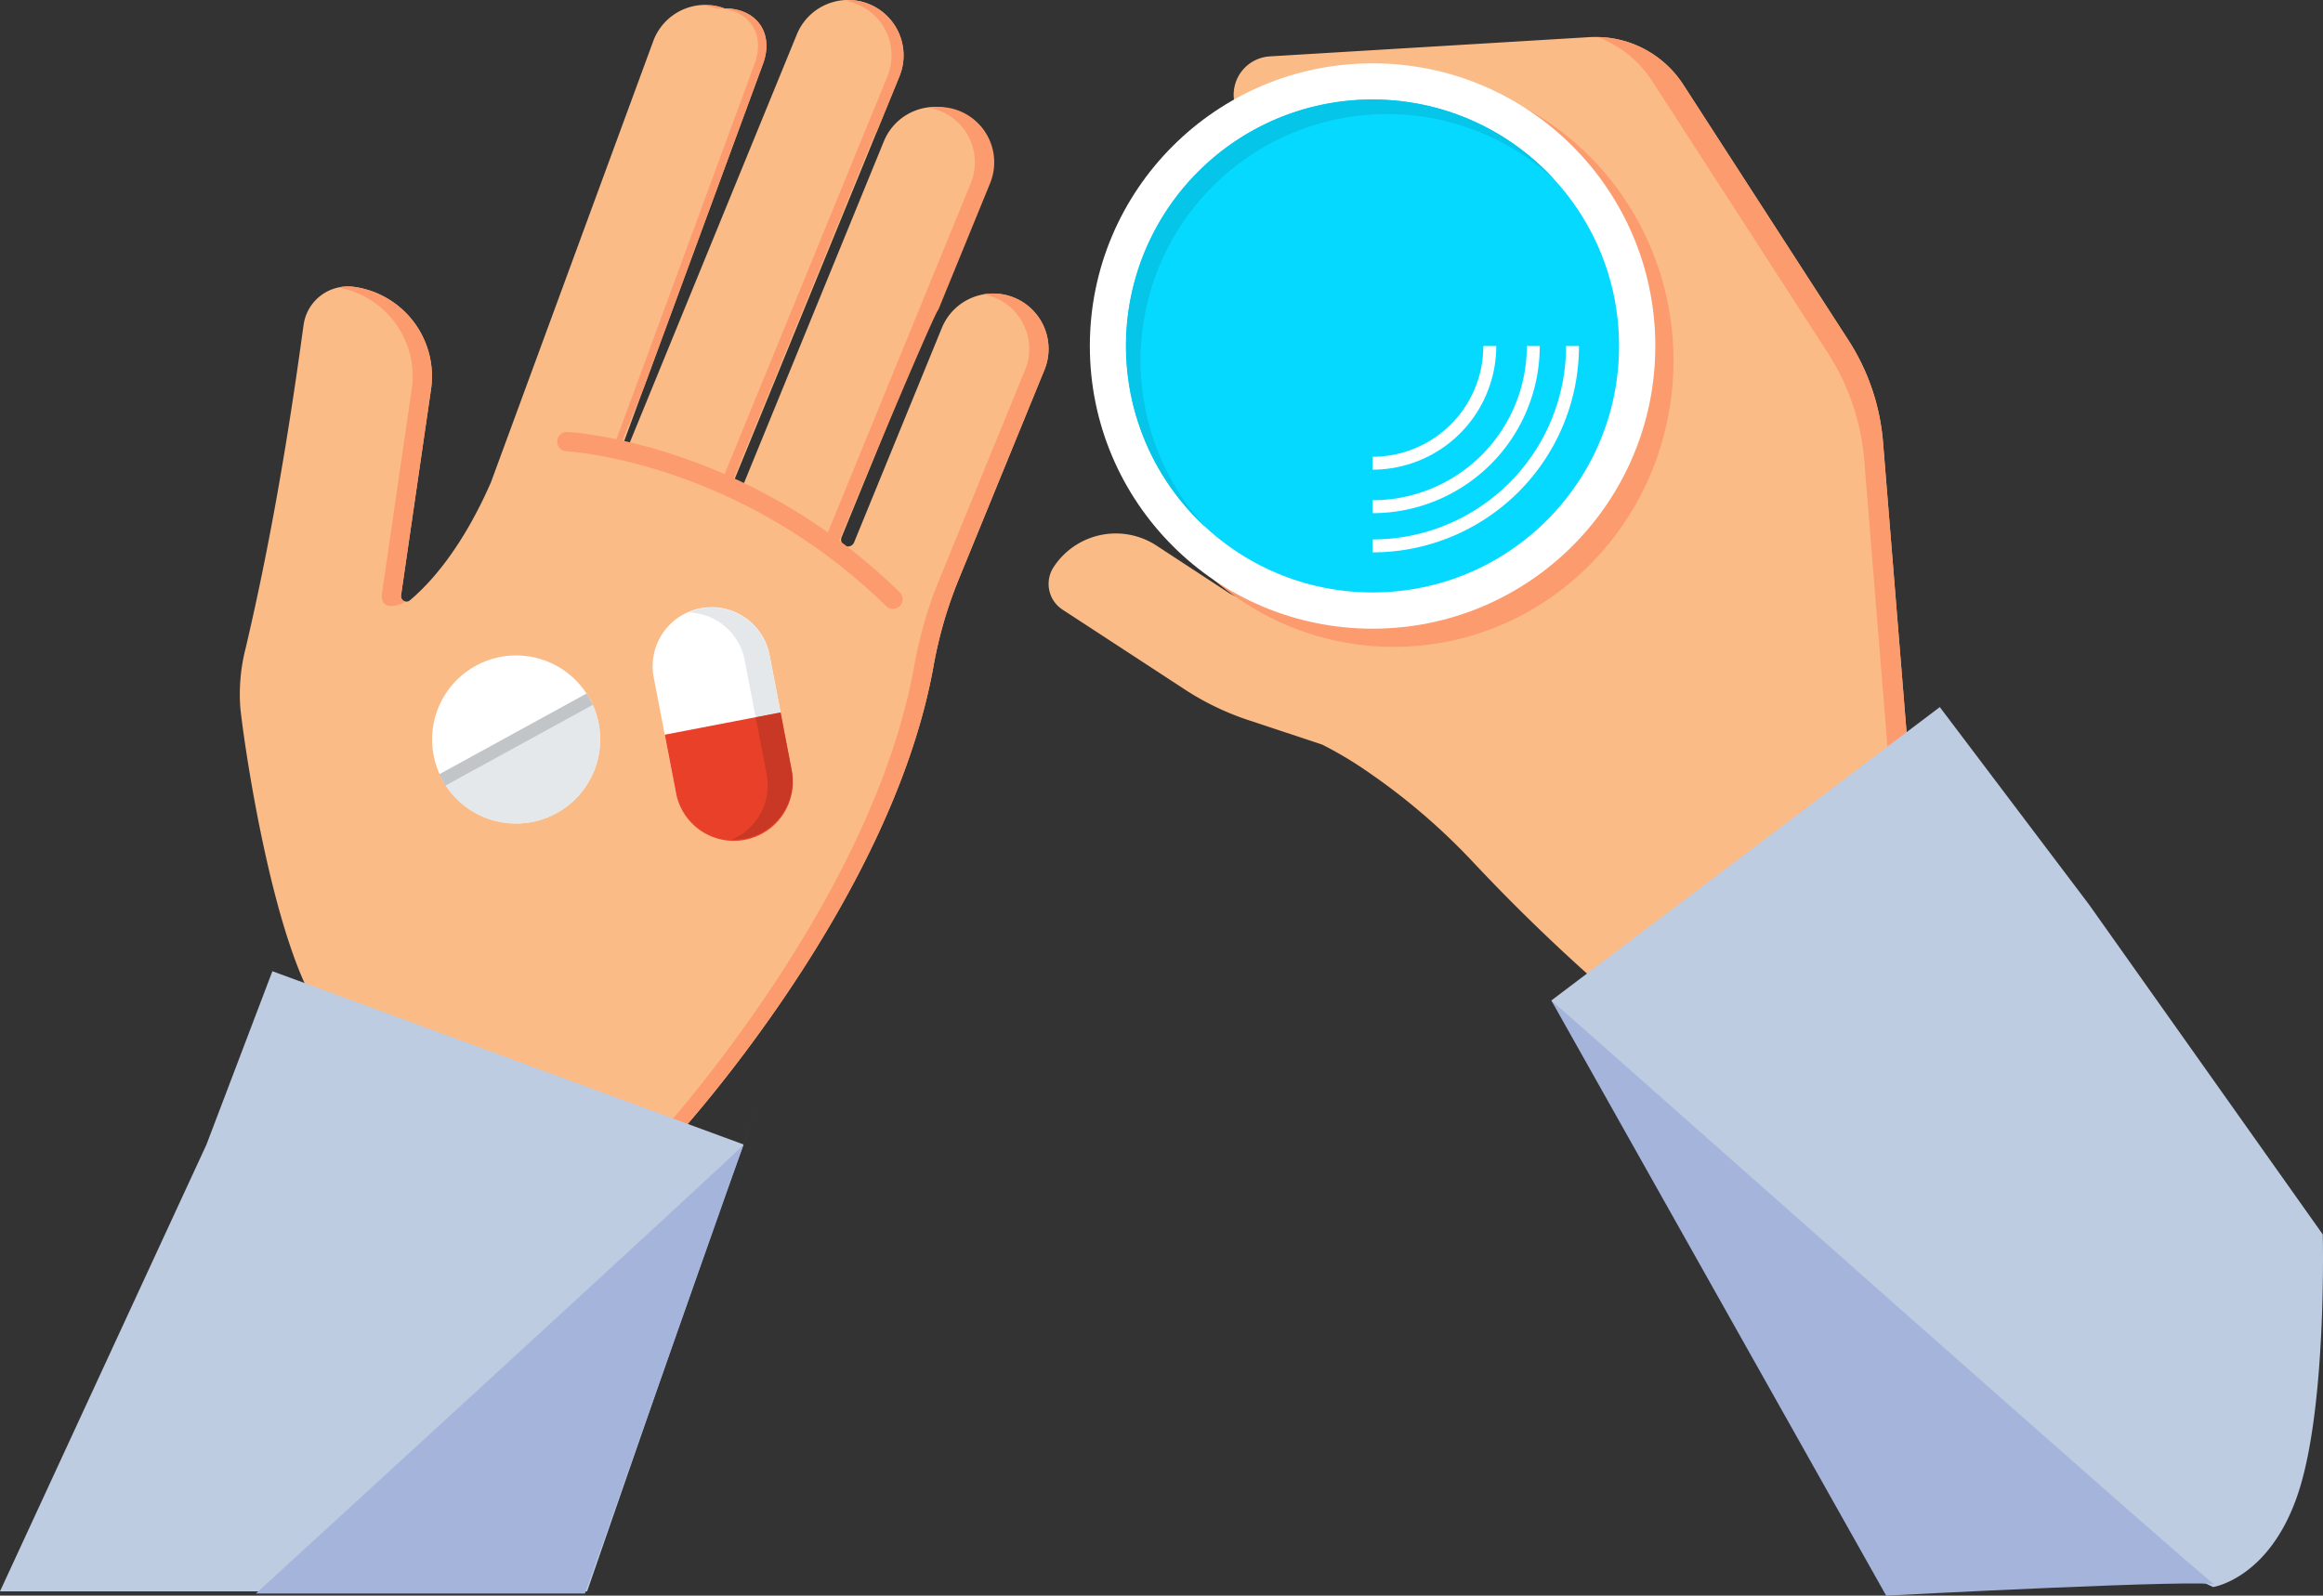
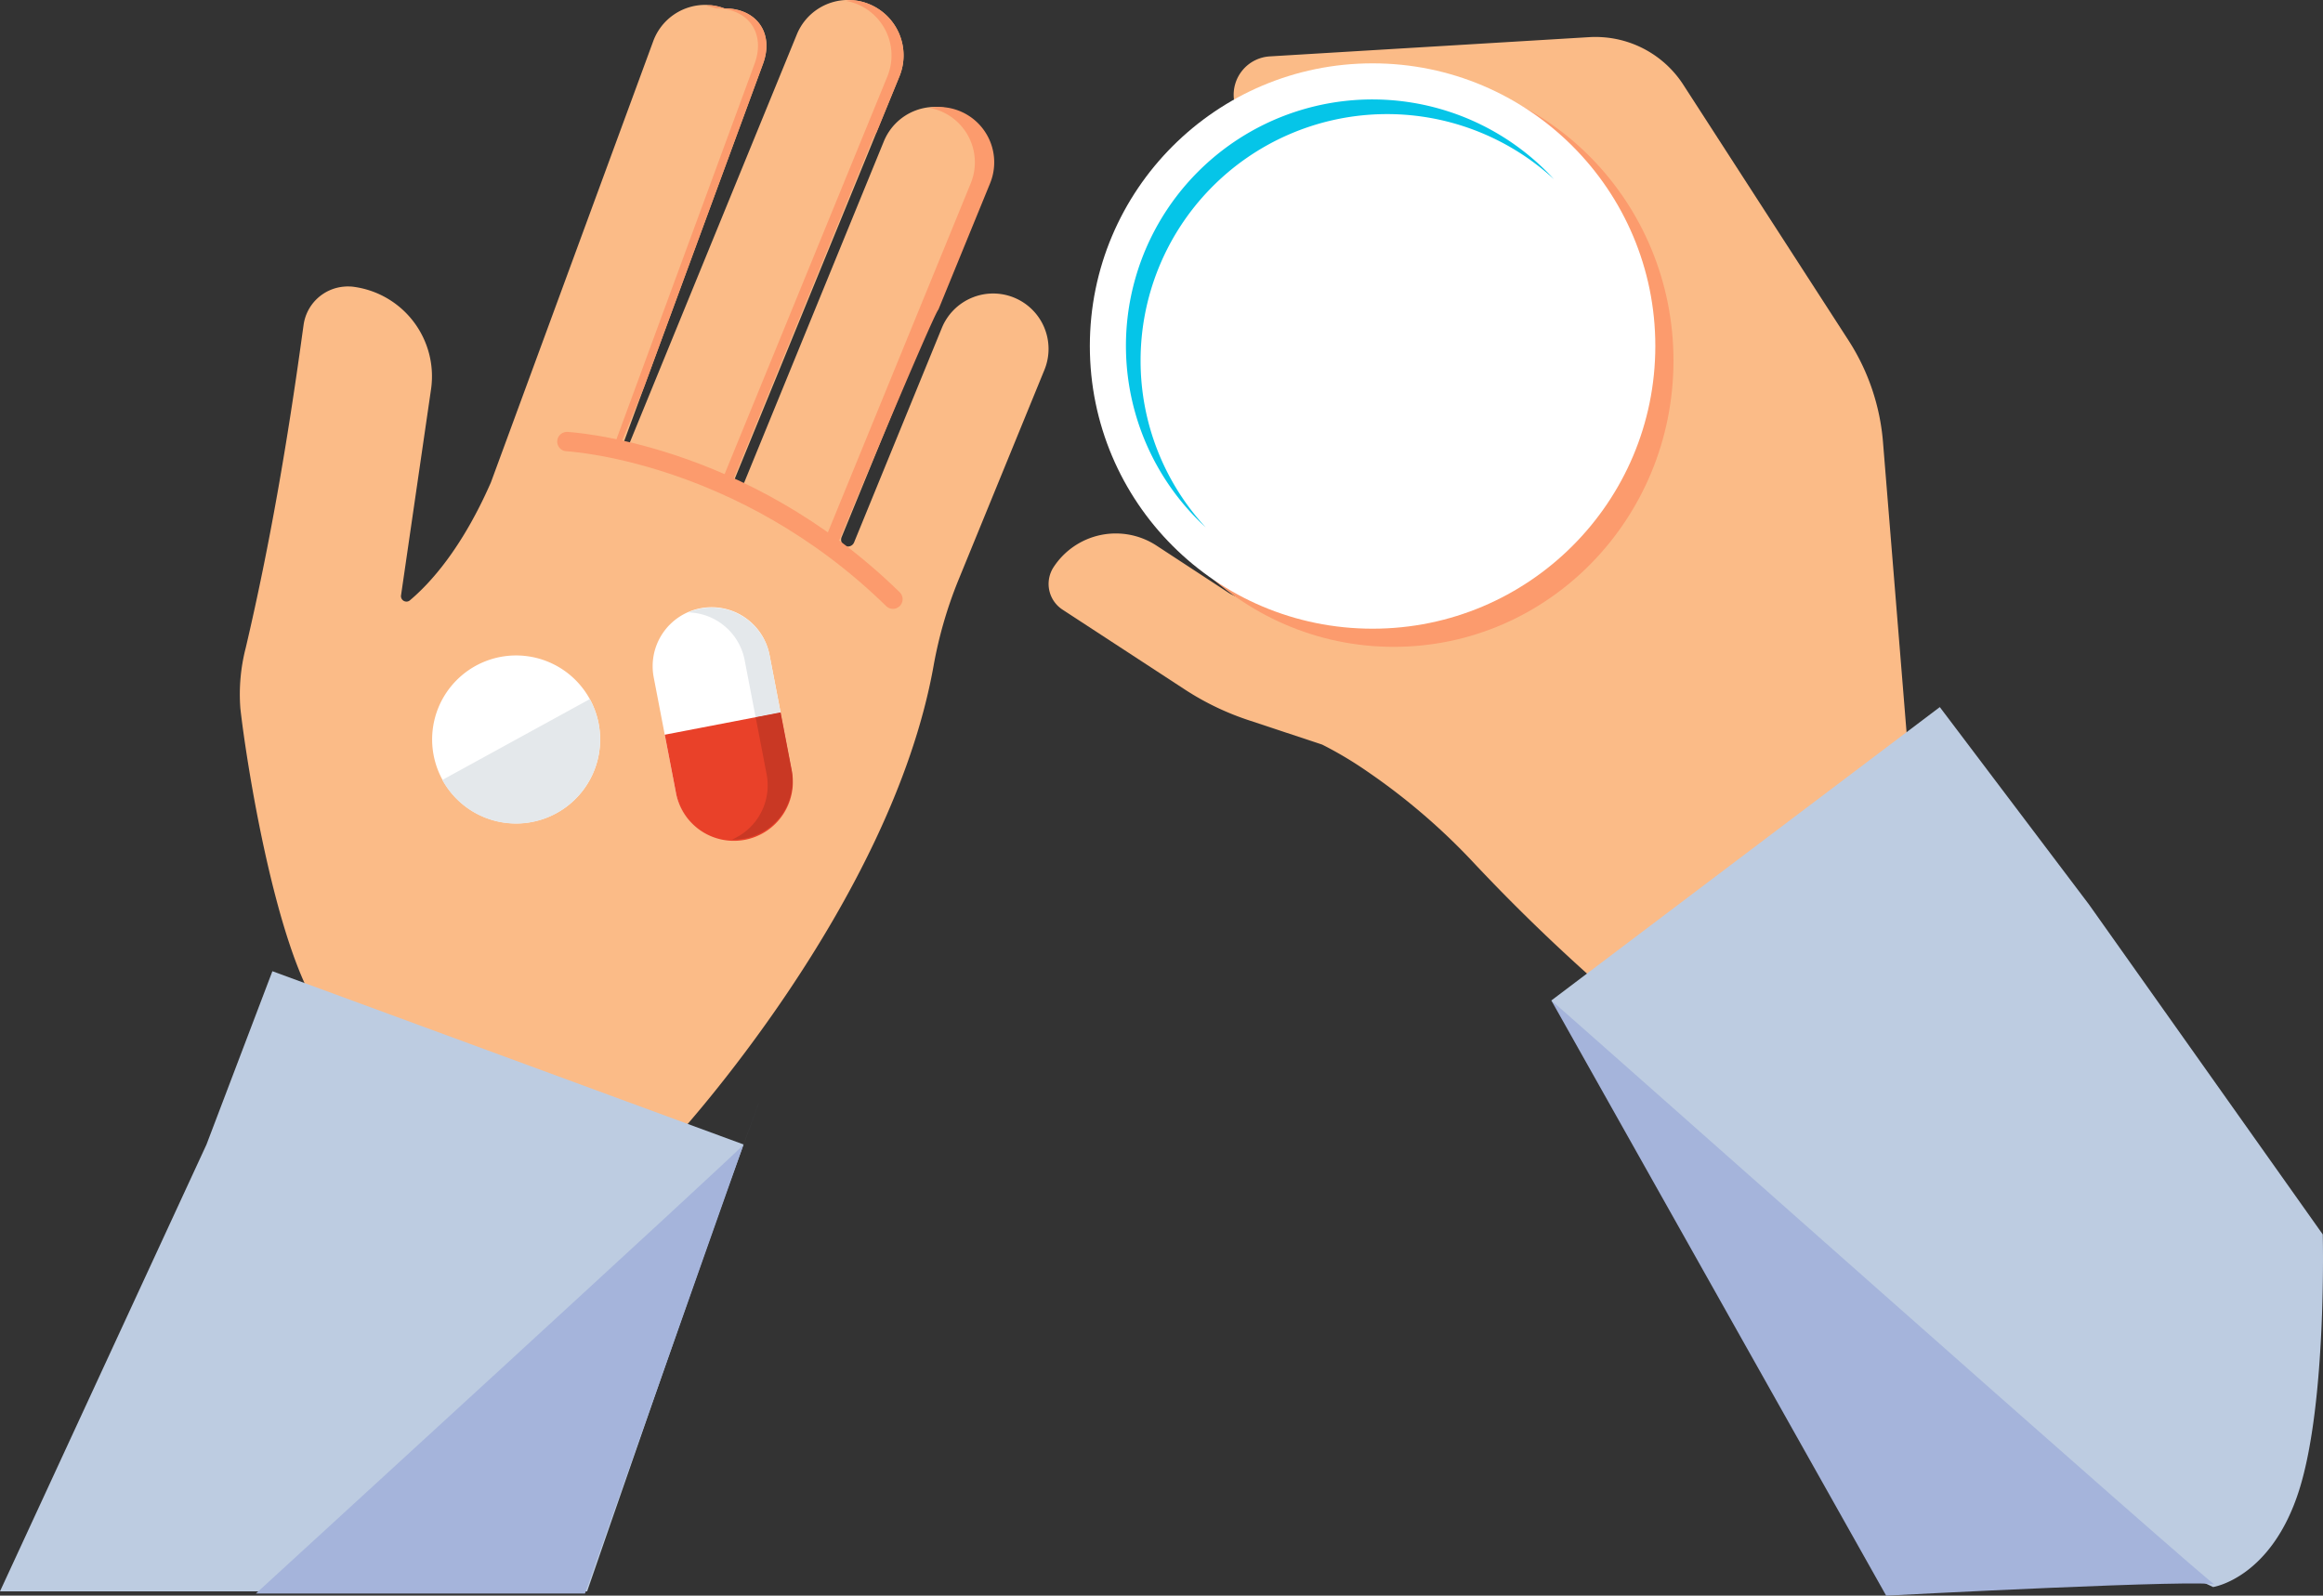
<svg xmlns="http://www.w3.org/2000/svg" width="360.036" height="247.363" viewBox="0 0 360.036 247.363">
  <rect x="0" y="0" width="360.036" height="247.363" fill="#333333" stroke="none" />
  <defs>
    <style>.a{fill:#fbbb87;}.b{fill:#fc9b6d;}.c{fill:#fff;}.d{fill:#06d9ff;}.e{fill:#05c5e8;}.f,.g,.i{fill:none;stroke-miterlimit:10;}.f{stroke:#fff;}.f,.i{stroke-width:2px;}.g{stroke:#fc9b6d;stroke-linecap:round;stroke-width:3px;}.h{fill:#e4e8eb;}.i{stroke:#c2c5c7;}.j{fill:#e94129;}.k{fill:#c93824;}.l{fill:#bdcce1;}.m{fill:#a5b4db;}</style>
  </defs>
  <g transform="translate(-1311.355 -522.376)">
    <path class="a" d="M1494.859,630.859l-13.337,32.6a66.188,66.188,0,0,0-3.865,13.394c-6.635,36.877-40,73.064-40,73.064s-48.125-9.455-55.058-19.568-11.421-38.58-12.36-47.007a28.779,28.779,0,0,1,.837-9.416c3.753-15.978,6.5-32.175,8.736-48.434l.225-1.6a6.908,6.908,0,0,1,6.2-5.932c.076-.007.153-.013.23-.019.1-.006.192-.012.289-.013.187,0,.374,0,.563.008s.343.028.517.051a14,14,0,0,1,11.967,15.787l-4.657,32a.845.845,0,0,0,.663.989.811.811,0,0,0,.708-.18c3.18-2.674,8.073-8.068,12.551-18.276l25.158-68.4a8.583,8.583,0,0,1,8.056-5.629,7.954,7.954,0,0,1,.893.051,8.6,8.6,0,0,1,2.073.483c5.034,0,7.731,3.865,5.995,8.59l-18.416,50.063-3.084,8.388a.435.435,0,0,0,.292.573.006.006,0,0,0,.006.006.445.445,0,0,0,.534-.258l25.911-63.322a8.587,8.587,0,0,1,7.95-5.337c.2,0,.393.006.59.022a8.379,8.379,0,0,1,2.663.618,8.59,8.59,0,0,1,4.7,11.2l-3.54,8.652L1446.92,647.6a.781.781,0,0,0,.41,1.011l.011.006a.782.782,0,0,0,1.039-.421l21.59-52.765a8.589,8.589,0,0,1,15.9,6.506l-22.445,54.855a1.041,1.041,0,0,0,.332,1.225l.017.011a1.032,1.032,0,0,0,1.584-.427l13.6-33.242a8.588,8.588,0,0,1,15.9,6.5Z" transform="translate(-21.63 -51.144)" />
    <path class="a" d="M1726.414,693.415l-2.938,2.511-42.709,36.546a289.765,289.765,0,0,1-21.776-20.928,99.175,99.175,0,0,0-16.237-13.91,58.444,58.444,0,0,0-7.067-4.219l-11.455-3.8a42.431,42.431,0,0,1-9.832-4.742l-18.95-12.377a4.762,4.762,0,0,1-1.421-6.545,11.517,11.517,0,0,1,15.978-3.388l11.141,7.292c3.23,2.112,20.315,5.893,22.3,4.135l6.837-6.056,4.006-7.253,19.517-19.22v-6.742l-7.792-16.854-44-24.439a5.962,5.962,0,0,1,5.556-6.7l49.518-2.983a15.714,15.714,0,0,1,2.062.011,16.184,16.184,0,0,1,12.5,7.36l25.6,39.625a34.132,34.132,0,0,1,5.354,15.776Z" transform="translate(-119.411 -55.609)" />
    <g transform="translate(1559.075 528.14)">
-       <path class="b" d="M1792.868,693.446l-2.938,2.511-3.77-46.541a36.253,36.253,0,0,0-5.691-16.764l-27.2-42.1a17.149,17.149,0,0,0-8.326-6.731l.669-.039a16.185,16.185,0,0,1,12.5,7.36l25.6,39.625a34.131,34.131,0,0,1,5.354,15.776Z" transform="translate(-1744.94 -583.78)" />
-     </g>
+       </g>
    <ellipse class="b" cx="43.355" cy="44.366" rx="43.355" ry="44.366" transform="translate(1484.013 533.921)" />
    <circle class="c" cx="43.821" cy="43.821" r="43.821" transform="translate(1480.267 532.196)" />
-     <circle class="d" cx="38.203" cy="38.203" r="38.203" transform="translate(1485.885 537.814)" />
    <path class="e" d="M1616.914,641.451a38.2,38.2,0,0,1,64.066-28.111,38.2,38.2,0,1,0-53.974,53.974A38.062,38.062,0,0,1,1616.914,641.451Z" transform="translate(-128.782 -63.186)" />
    <path class="f" d="M1713.653,669a30.986,30.986,0,0,1-30.986,30.986" transform="translate(-158.578 -92.982)" />
    <path class="f" d="M1707.574,669a24.907,24.907,0,0,1-24.907,24.907" transform="translate(-158.578 -92.982)" />
    <path class="f" d="M1700.832,669a18.165,18.165,0,0,1-18.165,18.165" transform="translate(-158.578 -92.982)" />
    <g transform="translate(1363.788 522.398)">
      <path class="b" d="M1530.771,585.381l-3.54,8.652a8.073,8.073,0,0,0-.747,1.416l-21.591,52.765a.784.784,0,0,1-1.039.421l-.017-.006a.778.778,0,0,1-.4-1.011l25.467-62.238a8.589,8.589,0,0,0-6.438-11.708,8.918,8.918,0,0,1,.949-.112,8.379,8.379,0,0,1,2.663.618A8.59,8.59,0,0,1,1530.771,585.381Z" transform="translate(-1443.802 -573.56)" />
      <path class="b" d="M1496.7,584.043l-18.416,50.063-3.562,8.708a.448.448,0,0,1-.534.258c-.006,0-.006,0-.011-.006a.432.432,0,0,1-.287-.573l21.495-58.451c1.742-4.725-.955-8.59-5.989-8.59a8.715,8.715,0,0,0-1.466-.393c.23-.039.466-.073.7-.09a8.6,8.6,0,0,1,2.073.483C1495.737,575.453,1498.433,579.318,1496.7,584.043Z" transform="translate(-1430.87 -574.178)" />
      <path class="b" d="M1549.543,603.669a8.588,8.588,0,0,1,4.7,11.2L1531.8,669.723a1.044,1.044,0,0,0,.332,1.225l.017.013a1.033,1.033,0,0,0,1.583-.429s14.7-35.3,15.5-36.088l8.009-19.574a8.578,8.578,0,0,0-9.429-11.7A8.611,8.611,0,0,1,1549.543,603.669Z" transform="translate(-1456.223 -586.475)" />
-       <path class="b" d="M1540.862,655.15a8.545,8.545,0,0,0-4.733-.5,8.583,8.583,0,0,1,6.433,11.705l-13.339,32.6a66.37,66.37,0,0,0-3.865,13.392c-6.172,34.312-35.474,68.019-39.522,72.545,1.6.338,2.526.52,2.526.52s33.359-36.187,39.993-73.064a66.336,66.336,0,0,1,3.864-13.392l13.339-32.6A8.589,8.589,0,0,0,1540.862,655.15Z" transform="translate(-1436.118 -609.033)" />
-       <path class="b" d="M1407.071,700.409a.845.845,0,0,0,.663.989c-.612.511-3.747,1.691-3.663-.989l4.657-32a13.98,13.98,0,0,0-11.388-15.686,6.92,6.92,0,0,1,1.9-.152c.174.011.343.028.517.051a14,14,0,0,1,11.966,15.787Z" transform="translate(-1397.34 -608.176)" />
    </g>
    <path class="g" d="M1460.4,695.368s26.946,1.368,50.533,24.43" transform="translate(-61.184 -104.536)" />
    <g transform="translate(1378.307 623.988)">
      <path class="c" d="M1449.245,767.419a13.019,13.019,0,1,1-1.6-6.27A13.027,13.027,0,0,1,1449.245,767.419Z" transform="translate(-1423.183 -754.385)" />
      <path class="h" d="M1450.494,772.695a13.034,13.034,0,0,1-24.461,6.264l22.86-12.534A13.028,13.028,0,0,1,1450.494,772.695Z" transform="translate(-1424.432 -759.661)" />
-       <line class="i" y1="12.534" x2="22.86" transform="translate(1.601 6.764)" />
    </g>
    <g transform="translate(1412.517 616.562)">
      <path class="c" d="M1502.194,748.583l3.4,17.682a9.141,9.141,0,1,1-17.953,3.451l-3.4-17.682a9.141,9.141,0,1,1,17.953-3.451Z" transform="translate(-1484.075 -741.167)" />
      <path class="j" d="M1505.348,770.1l1.7,8.844A9.141,9.141,0,1,1,1489.1,782.4l-1.7-8.844Z" transform="translate(-1485.53 -753.845)" />
      <path class="h" d="M1508.2,757.422l-1.7-8.839a9.127,9.127,0,0,0-12.593-6.666,9.13,9.13,0,0,1,8.73,7.409l1.7,8.841Z" transform="translate(-1488.385 -741.167)" />
      <path class="k" d="M1509.62,770.846l1.7,8.841a9.141,9.141,0,0,1-5.362,10.118,9.127,9.127,0,0,0,9.224-10.86l-1.7-8.844Z" transform="translate(-1493.664 -753.845)" />
    </g>
    <path class="l" d="M1815.291,799.209l36.25,51.168s.667,26-3.667,39.666-13.333,15-13.333,15-21.6-10.995-32.464,0l-70.092-90.924-.005-.006,60.209-45.484a.017.017,0,0,0,.006.011Z" transform="translate(-180.187 -136.639)" />
    <path class="l" d="M1444.22,868.37l-.006.006s5.6-15.229-.011.022-24.233,69.247-24.233,69.247h-91l32-69.258,10.219-26.877Z" transform="translate(-17.615 -168.574)" />
-     <path class="m" d="M1466.923,889.37l-24.567,69.58h-51S1466.394,890.235,1466.923,889.37Z" transform="translate(-40.335 -189.546)" />
+     <path class="m" d="M1466.923,889.37l-24.567,69.58h-51S1466.394,890.235,1466.923,889.37" transform="translate(-40.335 -189.546)" />
    <path class="m" d="M1834.879,940.19c-.333-1-51,1.667-51,1.667L1731.99,849.6C1732.479,849.87,1835.213,941.19,1834.879,940.19Z" transform="translate(-180.191 -172.119)" />
  </g>
</svg>